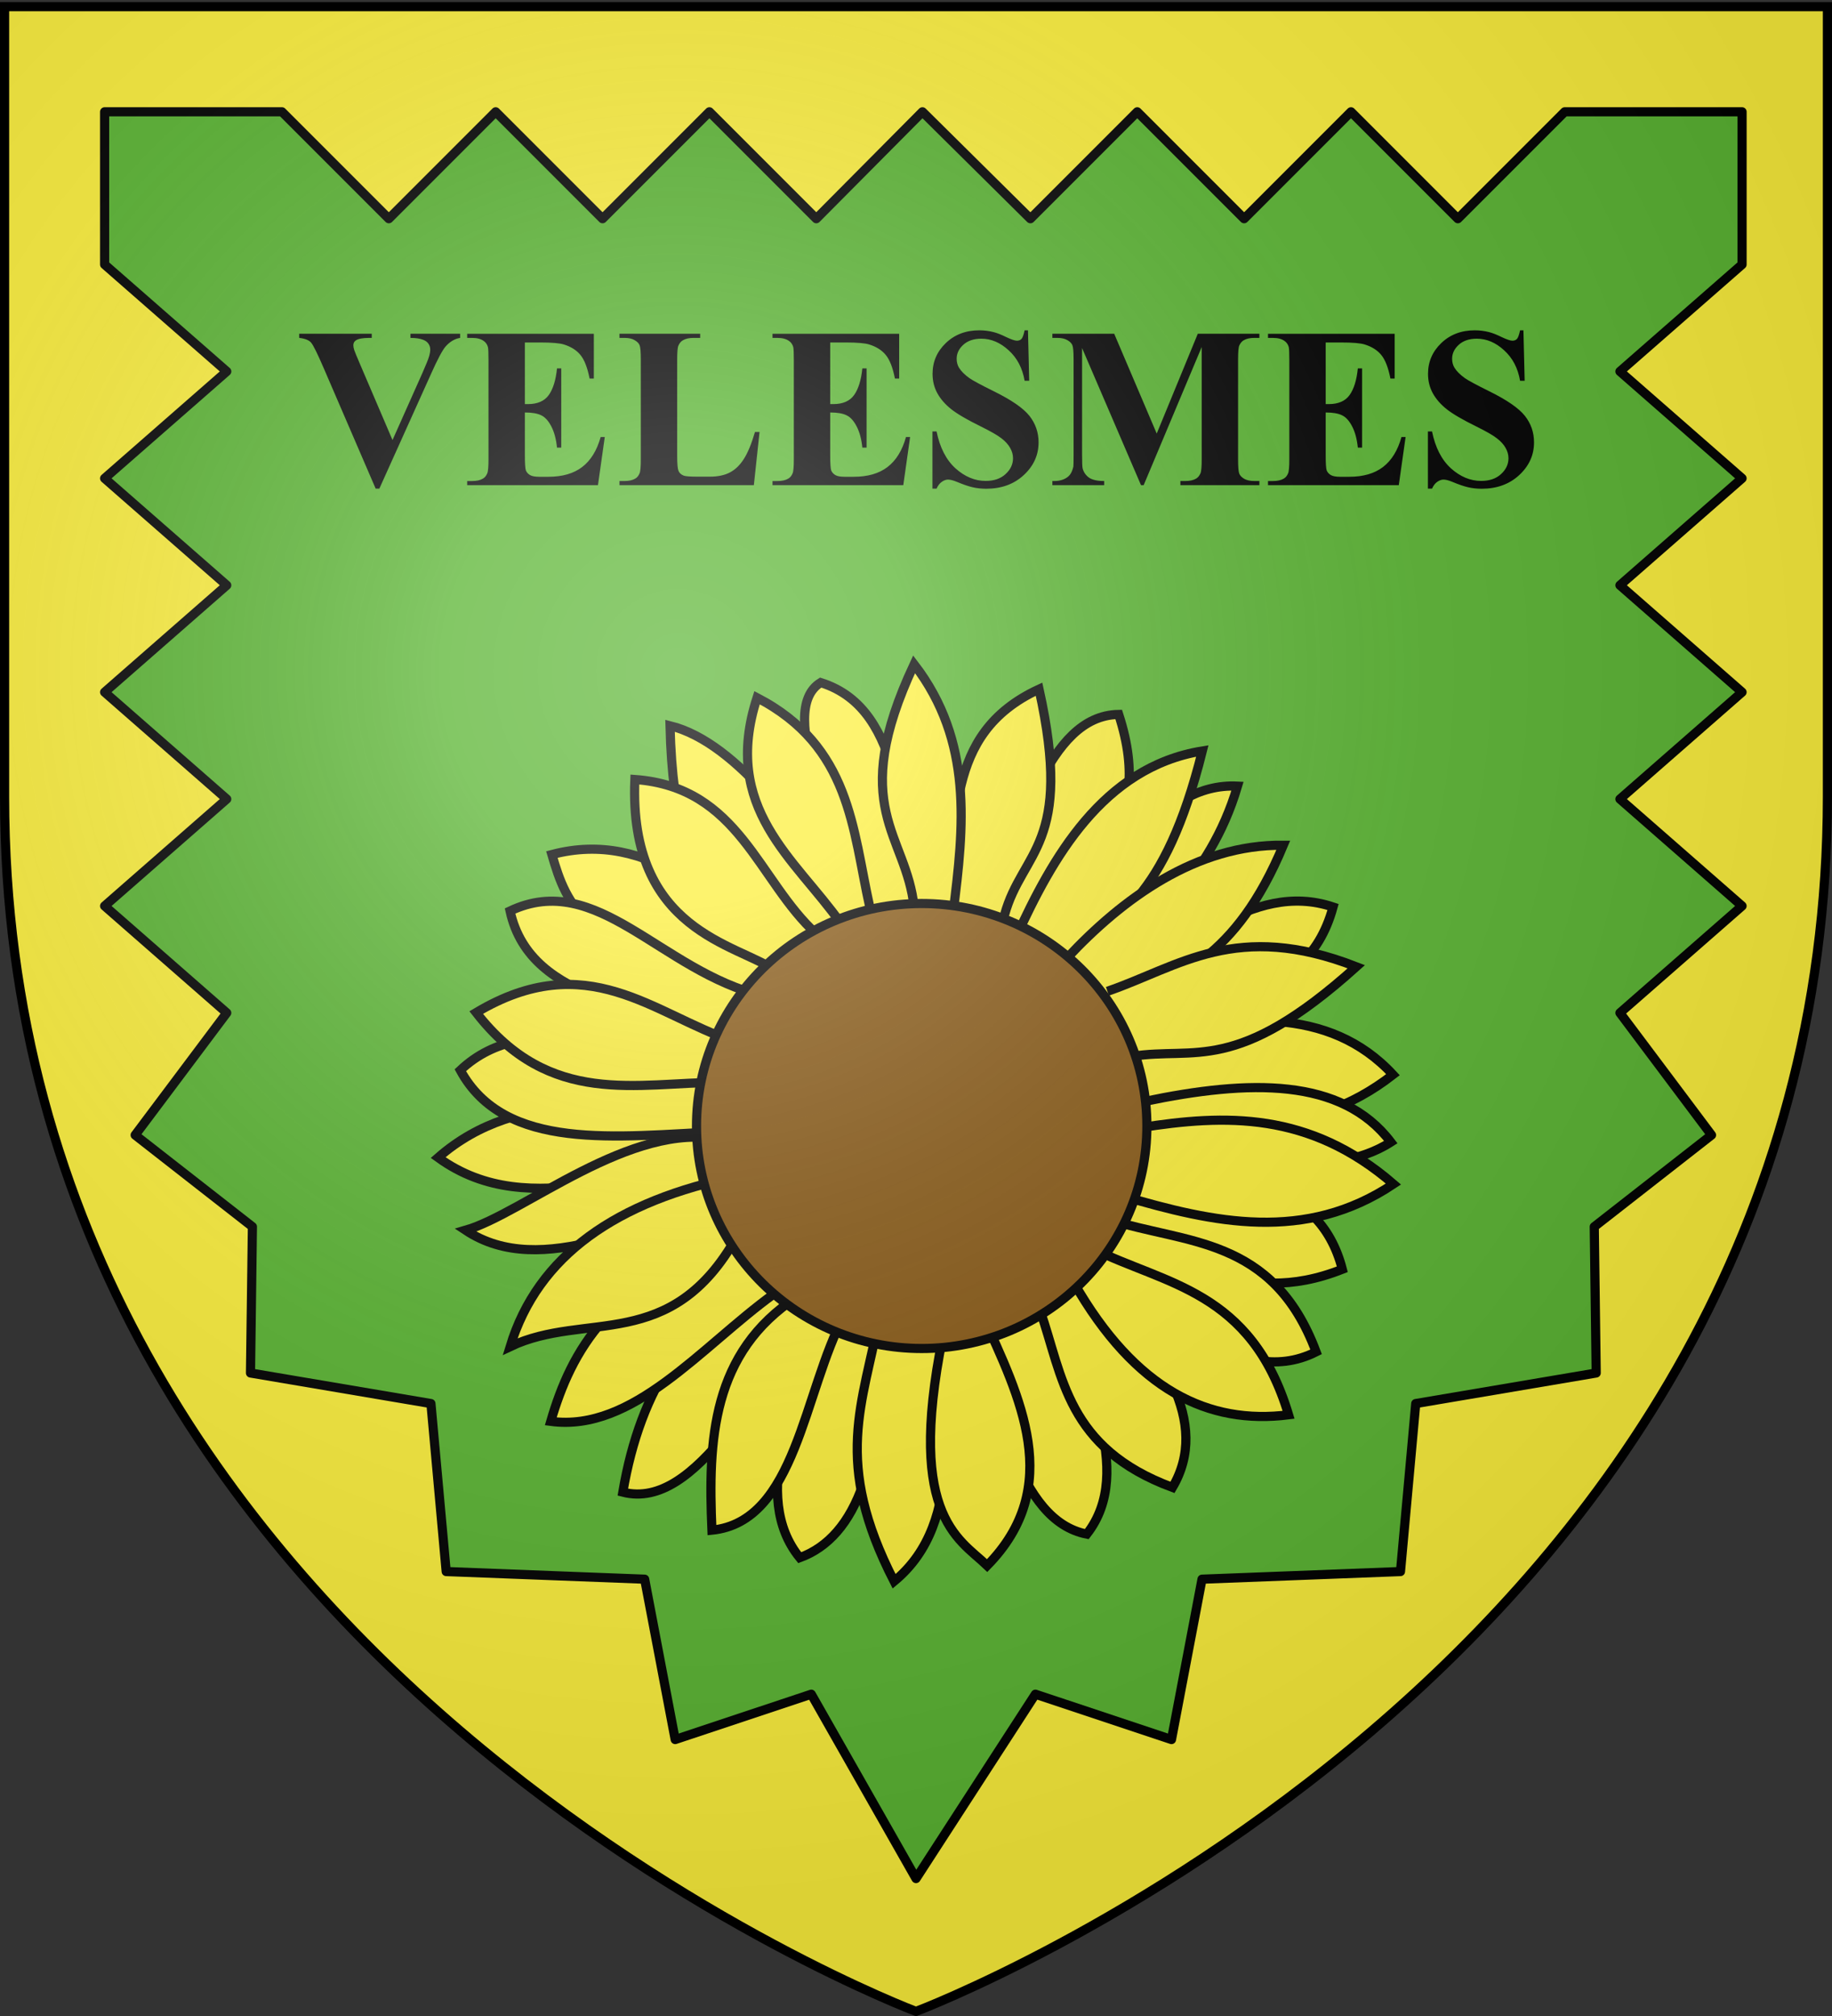
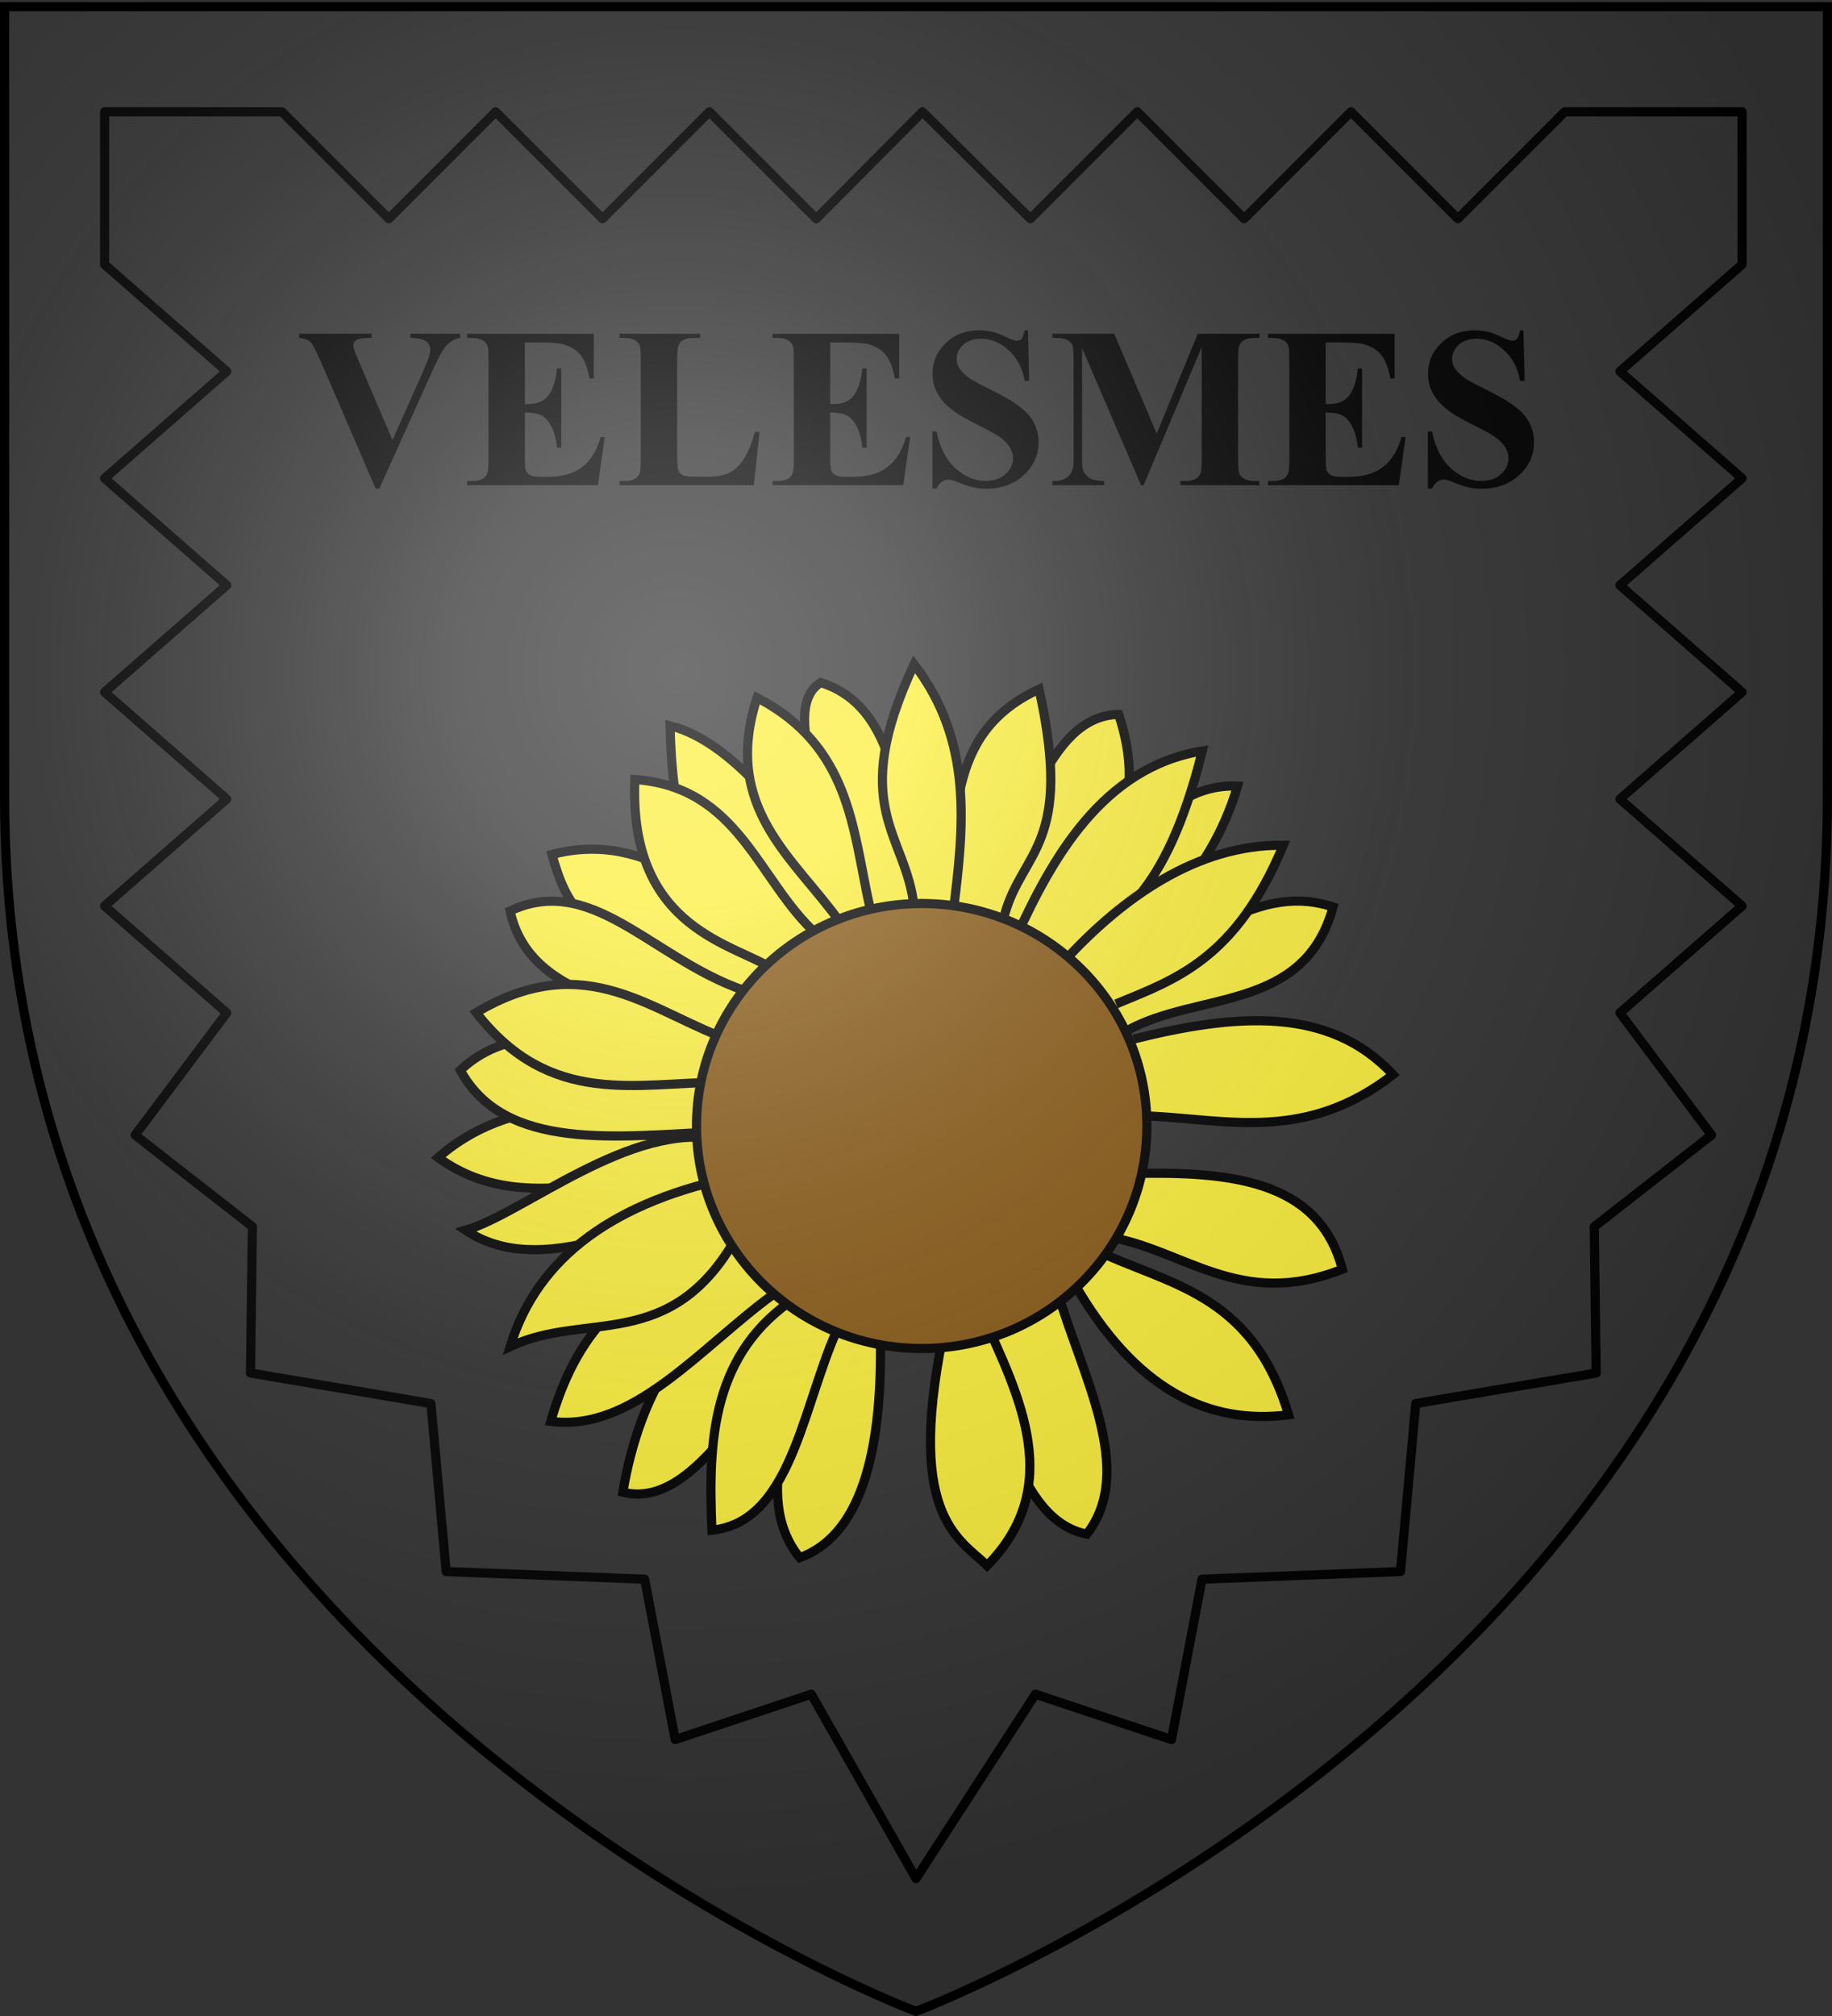
<svg xmlns="http://www.w3.org/2000/svg" width="600" height="660" version="1">
  <rect width="100%" height="100%" fill="#333333" stroke="none" />
  <defs>
    <radialGradient id="a" cx="221.44" cy="226.33" r="300" gradientTransform="matrix(1.353 0 0 1.349 -77.629 -85.747)" gradientUnits="userSpaceOnUse">
      <stop offset="0" stop-color="#fff" stop-opacity=".314" />
      <stop offset=".19" stop-color="#fff" stop-opacity=".251" />
      <stop offset=".6" stop-color="#6b6b6b" stop-opacity=".125" />
      <stop offset="1" stop-opacity=".125" />
    </radialGradient>
  </defs>
-   <path fill="#5ab532" fill-rule="evenodd" d="M1.5 1.5v258.17c0 286.1 297.97 398.64 297.97 398.64l.53.188.531-.188s297.97-112.54 297.97-398.64V1.75z" />
-   <path fill="#fcef3c" fill-rule="evenodd" d="M1.5 261.504c0 285.507 298.5 397.02 298.5 397.02s298.5-111.513 298.5-397.02V1.492H1.5zM34.256 36.6h58.079l35 35.002 35-35.002 35 35.002 35-35.002 35 35.002 34.773-35 35.352 35 35-35.002 35 35.002 35-35.002 35 35.002 35-35.002h58.079v50.002l-40 35.002 40 35.002-40 35.002 40 35.002-40 35.002 40 35.002-40 35.002 30 40.002-38.404 30.001.63 47.898-59.096 10-5 55.002-65 2.5-10 52.503-44.567-14.847L300 615.027l-34.306-60.353-44.567 14.847-10-52.503-65-2.5-5-55.002-59.096-10 .63-47.898-38.405-30 30-40.003-40-35.002 40-35.002-40-35.002 40-35.002-40-35.002 40-35.002-40-35.002z" />
  <path fill="none" stroke="#000" stroke-linecap="round" stroke-linejoin="round" stroke-width="3" d="m265.7 554.65-44.567 14.846-10-52.5-65-2.5-5-55-59.096-10 .63-47.896-38.405-30 30-40-40-35 40-35-40-35 40-35-40-35 40-35-40-35v-50h58.08l35 35 35-35 35 35 35-35 35 35 34.773-35 35.352 35 35-35 35 35 35-35 35 35 35-35h58.079v50l-40 35 40 35-40 35 40 35-40 35 40 35-40 35 30 40-38.404 30 .63 47.896-59.096 10-5 55-65 2.5-10 52.5-44.567-14.846L300.007 615z" color="#000" />
  <path d="M150.7 109.27v1.352q-2.705.439-4.824 2.888-1.536 1.827-4.57 8.589l-17.067 37.865h-1.206l-16.995-39.4q-3.07-7.127-4.13-8.37-1.024-1.243-3.91-1.572v-1.352h23.756v1.352h-.804q-3.216 0-4.386.804-.84.549-.84 1.609 0 .658.292 1.571.292.877 1.973 4.788l10.563 24.671 9.796-21.966q1.754-3.984 2.156-5.336t.402-2.303q0-1.096-.585-1.937-.585-.84-1.718-1.279-1.571-.621-4.166-.621v-1.353zm21.2 2.85v20.175h.987q4.715 0 6.835-2.96t2.704-8.736h1.389v25.95h-1.389q-.438-4.24-1.864-6.944-1.389-2.705-3.253-3.618-1.864-.95-5.409-.95v13.961q0 4.094.329 5.008.365.913 1.316 1.498.95.585 3.07.585h2.96q6.945 0 11.111-3.216 4.203-3.217 6.031-9.796h1.352l-2.23 15.753h-42.834v-1.352h1.644q2.157 0 3.473-.767.95-.512 1.462-1.755.402-.877.402-4.605v-32.602q0-3.363-.183-4.13-.366-1.28-1.352-1.974-1.39-1.023-3.801-1.023h-1.645v-1.352h41.483v14.656h-1.39q-1.059-5.373-2.996-7.712-1.9-2.34-5.41-3.436-2.046-.658-7.675-.658zm76.86 29.31-1.864 17.397h-44.005v-1.352h1.645q2.156 0 3.472-.768.95-.512 1.462-1.754.402-.877.402-4.605v-32.602q0-3.802-.402-4.752t-1.645-1.645q-1.206-.73-3.29-.73h-1.644v-1.353h26.425v1.352h-2.156q-2.157 0-3.473.768-.95.512-1.498 1.754-.402.878-.402 4.606v31.578q0 3.8.439 4.86.438 1.024 1.717 1.536.914.329 4.423.329h4.13q3.947 0 6.579-1.39t4.532-4.385q1.937-2.997 3.655-8.845zm23.14-29.31v20.175h.987q4.715 0 6.835-2.96t2.704-8.736h1.389v25.95h-1.389q-.438-4.24-1.864-6.944-1.389-2.705-3.253-3.618-1.864-.95-5.409-.95v13.961q0 4.094.329 5.008.365.913 1.316 1.498.95.585 3.07.585h2.96q6.945 0 11.111-3.216 4.203-3.217 6.031-9.796h1.352l-2.23 15.753h-42.834v-1.352h1.644q2.157 0 3.473-.767.95-.512 1.462-1.755.402-.877.402-4.605v-32.602q0-3.363-.183-4.13-.366-1.28-1.352-1.974-1.39-1.023-3.801-1.023h-1.645v-1.352h41.483v14.656h-1.389q-1.06-5.373-2.997-7.712-1.9-2.34-5.41-3.436-2.046-.658-7.675-.658zm64.77-3.98.402 16.52h-1.498q-1.06-6.213-5.227-9.978-4.13-3.801-8.954-3.801-3.728 0-5.921 2.01-2.157 1.974-2.157 4.569 0 1.644.768 2.924 1.06 1.717 3.399 3.399 1.718 1.206 7.931 4.276 8.699 4.276 11.732 8.077 2.997 3.801 2.997 8.699 0 6.213-4.861 10.709-4.825 4.459-12.28 4.459-2.34 0-4.422-.475t-5.227-1.791q-1.754-.731-2.887-.731-.95 0-2.01.731t-1.718 2.23h-1.353v-18.714h1.353q1.608 7.895 6.176 12.061 4.606 4.13 9.905 4.13 4.094 0 6.506-2.229 2.449-2.23 2.449-5.19 0-1.754-.95-3.4-.914-1.644-2.815-3.106-1.9-1.498-6.725-3.874-6.761-3.326-9.722-5.665t-4.568-5.227q-1.572-2.887-1.572-6.36 0-5.92 4.35-10.087t10.964-4.167q2.413 0 4.679.585 1.717.439 4.166 1.645 2.486 1.17 3.472 1.17.95 0 1.499-.585.548-.585 1.023-2.815zm42.17 33.8 13.45-32.675h20.175v1.352h-1.608q-2.193 0-3.509.768-.914.512-1.462 1.718-.402.877-.402 4.568v32.675q0 3.801.402 4.752t1.645 1.68q1.242.695 3.326.695h1.608v1.353h-25.877v-1.353h1.608q2.193 0 3.509-.767.914-.512 1.462-1.755.402-.877.402-4.605v-36.732l-19.005 45.211h-.877l-19.298-44.882v34.904q0 3.655.183 4.496.475 1.827 2.046 2.997 1.608 1.133 5.007 1.133v1.352h-16.959v-1.352h.512q1.645.036 3.07-.512 1.426-.585 2.157-1.535t1.133-2.668q.073-.402.073-3.728v-31.36q0-3.764-.402-4.678-.402-.95-1.645-1.644-1.243-.731-3.326-.731h-1.572v-1.353h20.248zm55.34-29.82v20.175h.987q4.715 0 6.835-2.96t2.704-8.736h1.389v25.95h-1.389q-.438-4.24-1.864-6.944-1.389-2.705-3.253-3.618-1.864-.95-5.409-.95v13.961q0 4.094.329 5.008.365.913 1.316 1.498.95.585 3.07.585h2.96q6.945 0 11.111-3.216 4.203-3.217 6.031-9.796h1.352l-2.23 15.753h-42.834v-1.352h1.644q2.157 0 3.473-.767.95-.512 1.462-1.755.402-.877.402-4.605v-32.602q0-3.363-.183-4.13-.366-1.28-1.352-1.974-1.39-1.023-3.801-1.023h-1.645v-1.352h41.483v14.656h-1.389q-1.06-5.373-2.997-7.712-1.9-2.34-5.41-3.436-2.046-.658-7.675-.658zm64.76-3.98.402 16.52h-1.498q-1.06-6.213-5.227-9.978-4.13-3.801-8.954-3.801-3.728 0-5.921 2.01-2.157 1.974-2.157 4.569 0 1.644.768 2.924 1.06 1.717 3.399 3.399 1.718 1.206 7.931 4.276 8.699 4.276 11.732 8.077 2.997 3.801 2.997 8.699 0 6.213-4.861 10.709-4.825 4.459-12.28 4.459-2.34 0-4.422-.475-2.084-.475-5.227-1.791-1.754-.731-2.887-.731-.95 0-2.01.731-1.06.73-1.718 2.23h-1.353v-18.714h1.353q1.608 7.895 6.176 12.061 4.606 4.13 9.905 4.13 4.094 0 6.506-2.229 2.449-2.23 2.449-5.19 0-1.754-.95-3.4-.914-1.644-2.815-3.106-1.9-1.498-6.725-3.874-6.761-3.326-9.722-5.665t-4.568-5.227q-1.572-2.887-1.572-6.36 0-5.92 4.35-10.087t10.964-4.167q2.412 0 4.679.585 1.717.439 4.166 1.645 2.485 1.17 3.472 1.17.95 0 1.499-.585.548-.585 1.023-2.815z" style="font-feature-settings:normal;font-variant-caps:normal;font-variant-ligatures:normal;font-variant-numeric:normal" />
  <g stroke="#000" stroke-width="2.189" transform="translate(19.73 435.728)scale(2.193)">
    <g fill="#fcef3c" stroke-width="1.368">
      <path d="M101.274-23.115c-14.101-3.114-30.705 7.483-44.84-2.768 12.303-10.757 28.22-7.065 42.902-8.304m38.219-29.403c6.378-10.552 9.66-28.273 20.519-28.448 5.894 18.124-6.41 22.144-10.011 32.909m-38.758 3.67c-7.29-7.683-17.522-5.78-18.239-34.891 10.265 2.546 19.927 16.611 27.358 27.656" />
      <path d="M109.305-55.459C98.33-63.9 88.171-75.009 73.422-71.12c2.207 7.47 4.535 14.934 31.522 21.113m13.48-12.69c-1.694-11.427-11.792-29.82-4.857-34.097 13.07 4.104 10.978 22.326 16.454 33.503m1.784-.599c2.887-11.377-.327-25.12 14.373-31.917 5.184 23.364-2.519 24.08-5.154 33.701m8.131 3.472c8.15-9.778 15.06-23.28 26.664-22.7-4.26 14.386-13.702 20.292-20.617 30.333m1.184.298c11.083-5.402 21.43-16.696 33.702-12.588-4.292 15.758-20.288 12.61-30.728 18.437m.989 1.27c15.084-3.765 29.16-4.976 38.69 5.327-12.948 10.042-24.561 6.744-36.447 6.168m-63.625-8.22c-13.48-.81-29.063-8.19-39.218 1.388 6.636 12.209 23.304 9.871 38.85 9.159" />
      <path d="M98.699-28.54C85.332-31.445 69.15-17.512 60.533-15.035c11.495 7.626 26.88-1.855 40.71-4.502m5.087 11.503C93.783-2.444 86.65 8.56 84.018 24.065c11.188 2.864 19.953-16.89 29.75-27.01" />
      <path d="M113.768-2.946c-3.79 13.197-10.852 27.534-3.328 36.796 8.468-3.093 12.862-14.334 11.94-36.209M106.53-5.49C95.672 2.394 85.544 15.14 73.257 13.495c3.098-10.591 8.697-20.618 27.792-27.597m47.756 7.83c3.724 12.878 11.912 27.113 4.502 36.601-10.448-2.059-13.025-19.205-17.615-32.49m23.875-21.335c14.8-.349 28.415.755 31.904 14.288-15.379 6.093-23.597-3.03-35.23-4.893" />
-       <path d="M156.63-16.646c11.338 3.706 24.453 2.437 30.924 19.768-12.127 6.09-23.373-8.099-35.034-12.722m9.397-24.659c15.652-3.268 29.436-3.618 36.797 6.068-9.283 5.988-24.52 2.3-37.579 2.153M122.38-2.358c-2.468 13.382-7.072 21.76 2.153 39.731 10.977-9.064 6.86-25.315 7.829-39.145" />
    </g>
    <g fill="#fcef3c" stroke-width="1.368">
      <path d="M104.943-50.009c-15.279-3.698-24.714-18.859-37.767-12.687C70.3-48.442 88.68-48.982 99.69-42.376m27.829-20.864c-1.137-11.03-10.062-14.761 0-36.282 8.85 11.506 7.445 24.278 5.826 37.076M116.61-60.82c-6.88-9.735-17.91-17.158-12.546-33.714 13.978 7.258 14.253 19.654 16.822 31.19" />
      <path d="M98.599-37.121c-12.529.042-25.45 3.806-36.478-10.408 16.553-9.878 26.44.243 38.36 4.262m6.349-10.51c-5.65-4.03-21.982-5.806-21.014-28.548 15.628 1.123 18.365 15.139 27.16 23.096m29.816.352c5.284-11.539 12.843-25.293 27.772-27.706-5.632 22.508-13.077 25.062-20.221 30.926" />
      <path d="M150.343-55.659c8.321-8.908 19.337-16.994 32.314-16.851-7.099 17.018-16.084 20.02-24.979 23.69" />
-       <path d="M160.055-40.99c9.437-1.493 15.48 2.833 33.504-13.382-17.935-6.997-26.443-.018-37.171 3.668m4.942 20.358c12.592-1.985 25.183-2.465 37.775 8.416-13.177 8.794-26.825 5.796-40.515 1.762M146.336-3.065c3.412 9.824 3.96 20.565 19.768 26.423 5.691-9.65-1.438-20.503-12.33-31.708" />
      <path d="M154.086-12.34c10.941 5.45 23.779 6.246 29.359 24.857-11.89 1.505-22.814-3.556-32.099-19.768m-18.985 5.48c-6.473 29.258 1.747 32.65 6.068 36.796 11.573-11.776 4.958-25.037-.783-37.579m-27.597-2.542C97.289 3.24 96.74 16.274 97.327 29.742c12.592-1.267 13.656-20.648 19.768-32.098m-16.046-11.746C91.21 3.453 78.487-3.038 67.189 2.338c4.122-13.58 15.877-21.79 34.09-25.455" />
    </g>
    <ellipse cx="-259.74" cy="845.56" fill="#895a16" rx="53.809" ry="53.145" transform="translate(290.99 -559.07)scale(.625)" />
  </g>
  <path fill="url(#a)" fill-rule="evenodd" d="M300 658.5s298.5-112.32 298.5-397.77V2.18H1.5v258.55C1.5 546.18 300 658.5 300 658.5" />
  <path fill="none" stroke="#000" stroke-width="3" d="M300 658.5S1.5 546.18 1.5 260.73V2.18h597v258.55C598.5 546.18 300 658.5 300 658.5z" />
</svg>